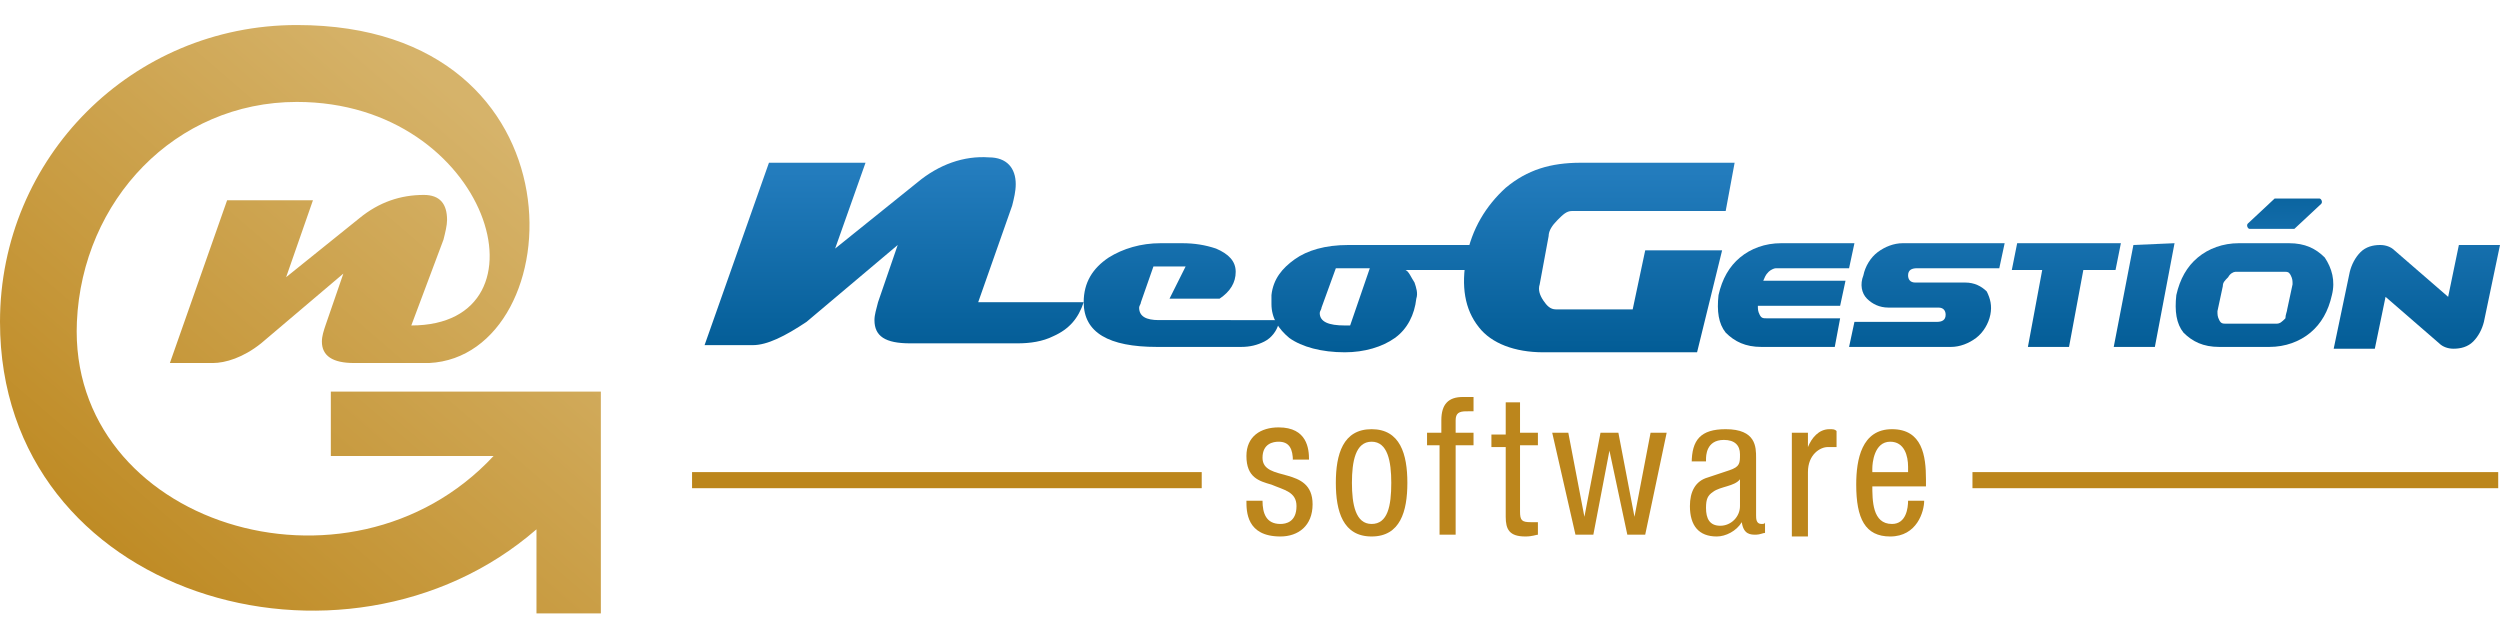
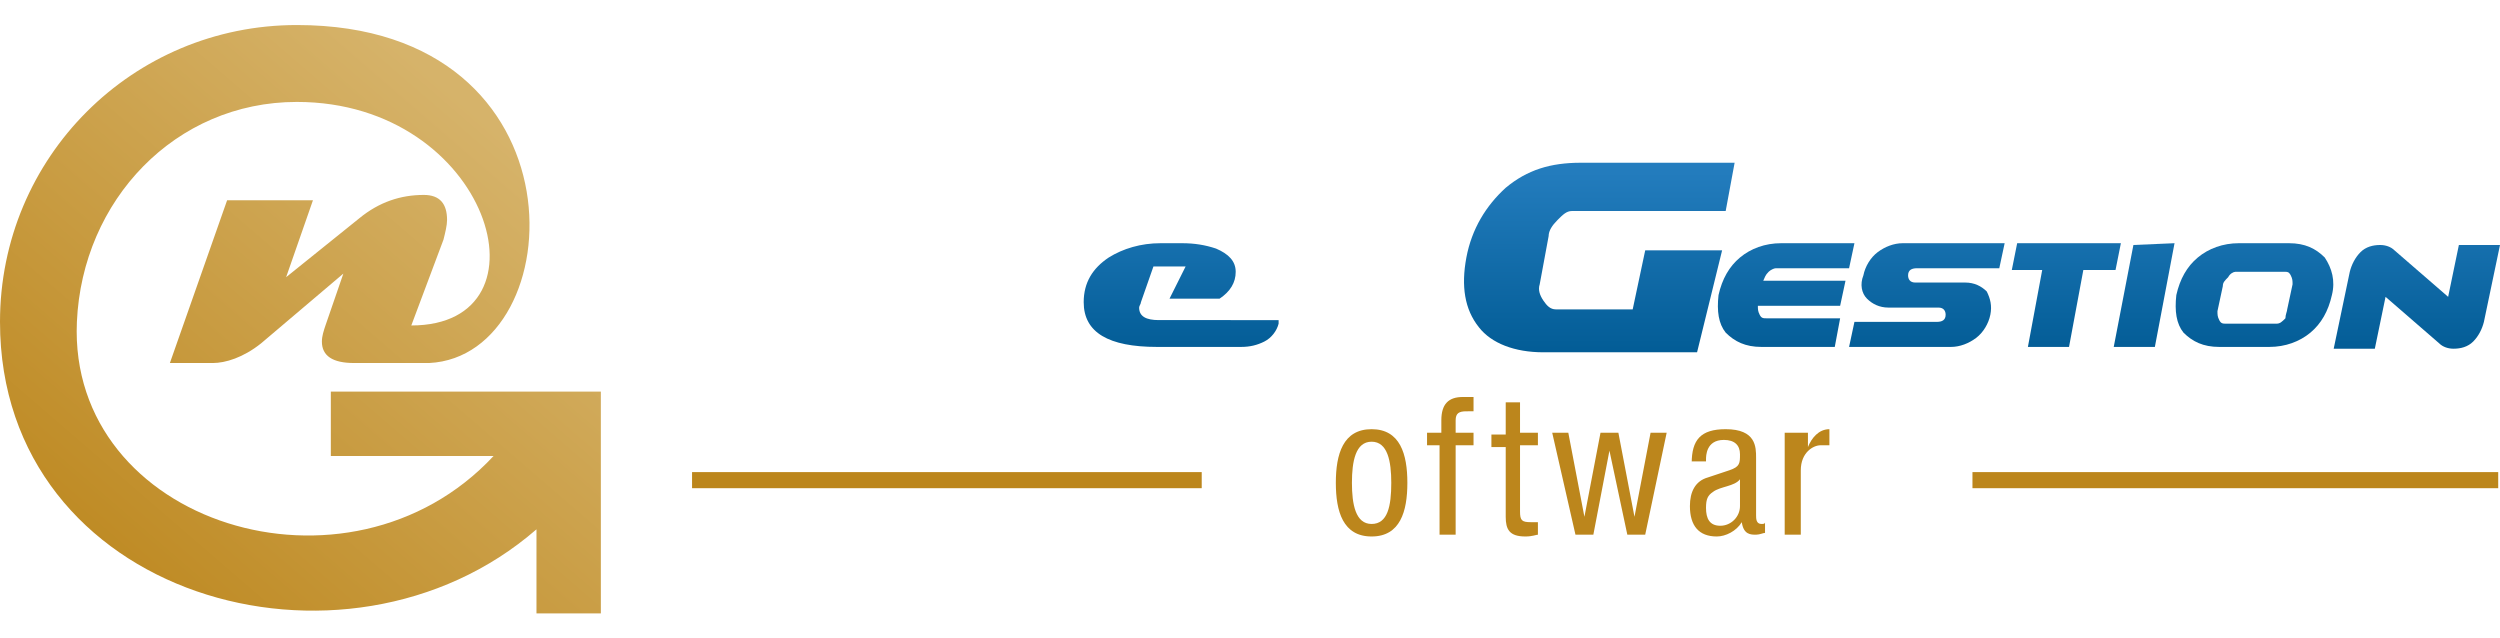
<svg xmlns="http://www.w3.org/2000/svg" version="1.1" id="Layer_1" x="0px" y="0px" viewBox="0 0 139.8 35.7" style="enable-background:new 0 0 139.8 35.7;" xml:space="preserve">
  <style type="text/css">
	.st0{fill-rule:evenodd;clip-rule:evenodd;fill:url(#SVGID_1_);}
	.st1{fill:url(#SVGID_2_);}
	.st2{fill:url(#SVGID_3_);}
	.st3{fill:url(#SVGID_4_);}
	.st4{fill:url(#SVGID_5_);}
	.st5{fill:url(#SVGID_6_);}
	.st6{fill:url(#SVGID_7_);}
	.st7{fill:url(#SVGID_8_);}
	.st8{fill:url(#SVGID_9_);}
	.st9{fill:url(#SVGID_10_);}
	.st10{fill:url(#SVGID_11_);}
	.st11{fill:url(#SVGID_12_);}
	.st12{fill:#BC861C;}
</style>
  <g>
    <g>
      <linearGradient id="SVGID_1_" gradientUnits="userSpaceOnUse" x1="5.773" y1="35.838" x2="29.279" y2="8.585">
        <stop offset="0" style="stop-color:#BC861C" />
        <stop offset="1" style="stop-color:#D6B36A" />
      </linearGradient>
      <path class="st0" d="M16.6,5.7C9.8,5.7,4.6,11.2,4.3,18c-0.5,11.3,15.2,16.2,23.3,7.5h-9.1v-3.6l15.1,0l0,12.4h-3.6v-4.7    C19.3,38.9,0,33.4,0,18C0,8.8,7.4,1.4,16.6,1.4C33,1.4,32,19.9,24,20.3l-4.2,0c-1.2,0-1.8-0.4-1.8-1.2c0-0.3,0.1-0.6,0.2-0.9    l1-2.9l-4.6,3.9c-1,0.8-2,1.1-2.7,1.1H9.5l3.2-9.1h4.8L16,15.5l4.1-3.3c1.1-0.9,2.3-1.3,3.6-1.3c0.9,0,1.3,0.5,1.3,1.4    c0,0.3-0.1,0.7-0.2,1.1L23,18.2C31.1,18.2,27.4,5.7,16.6,5.7" />
      <g>
        <linearGradient id="SVGID_2_" gradientUnits="userSpaceOnUse" x1="50.032" y1="20.475" x2="50.032" y2="8.368">
          <stop offset="0" style="stop-color:#005A93" />
          <stop offset="1" style="stop-color:#2780C2" />
        </linearGradient>
-         <path class="st1" d="M60.6,16.9c-0.3,0.9-0.8,1.5-1.7,1.9c-0.6,0.3-1.3,0.4-2,0.4h-6c-1.4,0-2-0.4-2-1.3c0-0.3,0.1-0.6,0.2-1     l1.1-3.2L45.1,18c-1.2,0.8-2.2,1.3-3,1.3h-2.7L43,9.1h5.4l-1.7,4.8l4.6-3.7c1.2-1,2.6-1.5,4-1.4c1,0,1.5,0.6,1.5,1.5     c0,0.4-0.1,0.8-0.2,1.2l-1.9,5.4H60.6z" />
        <linearGradient id="SVGID_3_" gradientUnits="userSpaceOnUse" x1="66.021" y1="20.475" x2="66.021" y2="8.368">
          <stop offset="0" style="stop-color:#005A93" />
          <stop offset="1" style="stop-color:#2780C2" />
        </linearGradient>
        <path class="st2" d="M71.5,18.1c-0.1,0.4-0.4,0.8-0.8,1c-0.4,0.2-0.8,0.3-1.3,0.3h-4.7c-2.7,0-4.1-0.8-4.1-2.5     c0-1.1,0.5-1.9,1.4-2.5c0.8-0.5,1.8-0.8,2.9-0.8h1.2c0.7,0,1.3,0.1,1.9,0.3c0.7,0.3,1.1,0.7,1.1,1.3c0,0.6-0.3,1.1-0.9,1.5h-2.8     l0.9-1.8h-1.8l-0.7,2c0,0.1-0.1,0.2-0.1,0.3c0,0.5,0.4,0.7,1.1,0.7H71.5z" />
        <linearGradient id="SVGID_4_" gradientUnits="userSpaceOnUse" x1="78.467" y1="20.475" x2="78.467" y2="8.368">
          <stop offset="0" style="stop-color:#005A93" />
          <stop offset="1" style="stop-color:#2780C2" />
        </linearGradient>
-         <path class="st3" d="M76.6,15h-1.9l-0.8,2.2c0,0.1-0.1,0.2-0.1,0.3c0,0.5,0.5,0.7,1.4,0.7c0.1,0,0.2,0,0.3,0L76.6,15z M85.9,13.7     c-0.2,0.9-0.9,1.4-2,1.4h-5.3c0.2,0.1,0.3,0.4,0.5,0.7c0.1,0.3,0.2,0.6,0.1,0.9c-0.1,0.9-0.5,1.7-1.2,2.2     c-0.7,0.5-1.7,0.8-2.8,0.8c-1.3,0-2.4-0.3-3.1-0.8c-0.6-0.5-1-1.1-1-1.9c0-0.2,0-0.3,0-0.5c0.1-0.9,0.6-1.5,1.3-2     c0.7-0.5,1.7-0.8,3-0.8H85.9z" />
        <linearGradient id="SVGID_5_" gradientUnits="userSpaceOnUse" x1="89.479" y1="20.475" x2="89.479" y2="8.368">
          <stop offset="0" style="stop-color:#005A93" />
          <stop offset="1" style="stop-color:#2780C2" />
        </linearGradient>
        <path class="st4" d="M94.9,19.7h-8.6c-1.6,0-2.9-0.5-3.6-1.4c-0.8-1-1-2.3-0.7-3.9c0.3-1.6,1.1-2.9,2.2-3.9     c1.2-1,2.5-1.4,4.2-1.4H97l-0.5,2.7h-8.6c-0.3,0-0.5,0.2-0.8,0.5c-0.3,0.3-0.5,0.6-0.5,0.9l-0.5,2.7c-0.1,0.3,0,0.6,0.2,0.9     c0.2,0.3,0.4,0.5,0.7,0.5h4.3l0.7-3.3h4.3L94.9,19.7z" />
        <linearGradient id="SVGID_6_" gradientUnits="userSpaceOnUse" x1="99.97" y1="20.475" x2="99.97" y2="8.368">
          <stop offset="0" style="stop-color:#005A93" />
          <stop offset="1" style="stop-color:#2780C2" />
        </linearGradient>
        <path class="st5" d="M102.6,19.4h-4.1c-0.9,0-1.5-0.3-2-0.8c-0.4-0.5-0.5-1.2-0.4-2.1c0.2-0.9,0.6-1.6,1.2-2.1     c0.6-0.5,1.4-0.8,2.3-0.8h4.1l-0.3,1.4h-4.1c-0.1,0-0.3,0.1-0.4,0.2c-0.2,0.2-0.2,0.3-0.3,0.5h4.6l-0.3,1.4h-4.6     c0,0.2,0,0.3,0.1,0.5c0.1,0.2,0.2,0.2,0.4,0.2h4.1L102.6,19.4z" />
        <linearGradient id="SVGID_7_" gradientUnits="userSpaceOnUse" x1="107.698" y1="20.475" x2="107.698" y2="8.368">
          <stop offset="0" style="stop-color:#005A93" />
          <stop offset="1" style="stop-color:#2780C2" />
        </linearGradient>
        <path class="st6" d="M111.3,17.6c-0.1,0.5-0.4,1-0.8,1.3c-0.4,0.3-0.9,0.5-1.4,0.5h-5.7l0.3-1.4h4.6c0.3,0,0.5-0.1,0.5-0.4     c0-0.2-0.1-0.4-0.4-0.4h-2.8c-0.5,0-0.9-0.2-1.2-0.5c-0.3-0.3-0.4-0.8-0.2-1.3c0.1-0.5,0.4-1,0.8-1.3c0.4-0.3,0.9-0.5,1.4-0.5     h5.7l-0.3,1.4h-4.6c-0.3,0-0.5,0.1-0.5,0.4c0,0.2,0.1,0.4,0.4,0.4h2.8c0.5,0,0.9,0.2,1.2,0.5C111.3,16.7,111.4,17.1,111.3,17.6" />
        <linearGradient id="SVGID_8_" gradientUnits="userSpaceOnUse" x1="115.519" y1="20.475" x2="115.519" y2="8.368">
          <stop offset="0" style="stop-color:#005A93" />
          <stop offset="1" style="stop-color:#2780C2" />
        </linearGradient>
        <polygon class="st7" points="118.3,15.1 116.5,15.1 115.7,19.4 113.4,19.4 114.2,15.1 112.5,15.1 112.8,13.6 118.6,13.6    " />
        <linearGradient id="SVGID_9_" gradientUnits="userSpaceOnUse" x1="119.879" y1="20.475" x2="119.879" y2="8.368">
          <stop offset="0" style="stop-color:#005A93" />
          <stop offset="1" style="stop-color:#2780C2" />
        </linearGradient>
        <polygon class="st8" points="120.5,19.4 118.2,19.4 119.3,13.7 121.6,13.6    " />
        <linearGradient id="SVGID_10_" gradientUnits="userSpaceOnUse" x1="126.077" y1="20.475" x2="126.077" y2="8.368">
          <stop offset="0" style="stop-color:#005A93" />
          <stop offset="1" style="stop-color:#2780C2" />
        </linearGradient>
        <path class="st9" d="M127.9,17.3l0.3-1.4c0-0.2,0-0.3-0.1-0.5c-0.1-0.2-0.2-0.2-0.3-0.2h-2.8c-0.1,0-0.3,0.1-0.4,0.3     c-0.2,0.2-0.3,0.3-0.3,0.5l-0.3,1.4c0,0.2,0,0.3,0.1,0.5c0.1,0.2,0.2,0.2,0.4,0.2h2.8c0.2,0,0.3-0.1,0.5-0.3     C127.8,17.6,127.9,17.4,127.9,17.3 M130.4,16.5c-0.2,0.9-0.6,1.6-1.2,2.1c-0.6,0.5-1.4,0.8-2.3,0.8h-2.8c-0.9,0-1.5-0.3-2-0.8     c-0.4-0.5-0.5-1.2-0.4-2.1c0.2-0.9,0.6-1.6,1.2-2.1c0.6-0.5,1.4-0.8,2.3-0.8h2.8c0.9,0,1.5,0.3,2,0.8     C130.4,15,130.6,15.7,130.4,16.5z" />
        <linearGradient id="SVGID_11_" gradientUnits="userSpaceOnUse" x1="135.174" y1="20.475" x2="135.174" y2="8.368">
          <stop offset="0" style="stop-color:#005A93" />
          <stop offset="1" style="stop-color:#2780C2" />
        </linearGradient>
        <path class="st10" d="M138.9,18c-0.1,0.4-0.3,0.8-0.6,1.1c-0.3,0.3-0.7,0.4-1.1,0.4c-0.3,0-0.6-0.1-0.8-0.3l-3-2.6l-0.6,2.9h-2.3     l0.9-4.3c0.1-0.4,0.3-0.8,0.6-1.1c0.3-0.3,0.7-0.4,1.1-0.4c0.3,0,0.6,0.1,0.8,0.3l3,2.6l0.6-2.9h2.3L138.9,18z" />
        <linearGradient id="SVGID_12_" gradientUnits="userSpaceOnUse" x1="127.685" y1="8.779" x2="127.685" y2="17.082">
          <stop offset="0" style="stop-color:#005A93" />
          <stop offset="1" style="stop-color:#2780C2" />
        </linearGradient>
-         <path class="st11" d="M128.2,12.8c0,0,0.1,0,0.1,0l1.5-1.4c0.1-0.1,0-0.3-0.1-0.3h-2.4c0,0-0.1,0-0.1,0l-1.5,1.4     c-0.1,0.1,0,0.3,0.1,0.3H128.2z" />
      </g>
      <g>
-         <path class="st12" d="M72.3,25.8c0-0.7-0.2-1.1-0.8-1.1c-0.3,0-0.9,0.1-0.9,0.9c0,0.7,0.7,0.8,1.4,1c0.7,0.2,1.4,0.5,1.4,1.6     c0,1.2-0.8,1.8-1.8,1.8c-1.9,0-1.9-1.4-1.9-2h0.9c0,0.7,0.2,1.3,1,1.3c0.3,0,0.9-0.1,0.9-1c0-0.8-0.7-0.9-1.4-1.2     c-0.7-0.2-1.4-0.4-1.4-1.6c0-1.1,0.8-1.6,1.8-1.6c1.6,0,1.7,1.2,1.7,1.8H72.3z" />
        <path class="st12" d="M76.7,24c1.6,0,2,1.4,2,3c0,1.6-0.4,3-2,3c-1.6,0-2-1.4-2-3C74.7,25.4,75.1,24,76.7,24z M77.8,27     c0-1.2-0.2-2.3-1.1-2.3c-0.9,0-1.1,1.1-1.1,2.3c0,1.2,0.2,2.3,1.1,2.3C77.6,29.3,77.8,28.3,77.8,27z" />
        <path class="st12" d="M80.6,24.9h-0.8v-0.7h0.8v-0.7c0-0.9,0.4-1.3,1.2-1.3h0.6v0.8H82c-0.4,0-0.6,0.1-0.6,0.5v0.7h1v0.7h-1v5     h-0.9V24.9z" />
        <path class="st12" d="M84.1,22.5h0.9v1.7h1v0.7h-1v3.7c0,0.5,0.1,0.6,0.6,0.6c0.2,0,0.3,0,0.4,0v0.7c-0.1,0-0.3,0.1-0.7,0.1     c-0.9,0-1.1-0.4-1.1-1.1v-3.9h-0.8v-0.7h0.8V22.5z" />
        <path class="st12" d="M86.8,24.2h0.9l0.9,4.7h0l0.9-4.7h1l0.9,4.7h0l0.9-4.7h0.9L92,29.9h-1l-1-4.7h0l-0.9,4.7h-1L86.8,24.2z" />
        <path class="st12" d="M94.6,25.9c0-1.3,0.5-1.9,1.9-1.9c1.7,0,1.7,1,1.7,1.6v3.2c0,0.2,0,0.5,0.3,0.5c0.1,0,0.2,0,0.2-0.1v0.6     c-0.1,0-0.3,0.1-0.5,0.1c-0.3,0-0.7,0-0.8-0.7h0C97.1,29.7,96.5,30,96,30c-1,0-1.5-0.6-1.5-1.7c0-0.8,0.3-1.4,1-1.6l1.2-0.4     c0.6-0.2,0.6-0.4,0.6-0.9c0-0.5-0.3-0.8-0.9-0.8c-1,0-1,0.9-1,1.1v0.1H94.6z M97.3,26.8c-0.3,0.4-1.1,0.4-1.5,0.7     c-0.3,0.2-0.4,0.4-0.4,0.9c0,0.6,0.2,1,0.8,1c0.6,0,1.1-0.5,1.1-1.1V26.8z" />
-         <path class="st12" d="M100.2,24.2h0.9V25h0c0.2-0.5,0.6-1,1.2-1c0.2,0,0.3,0,0.4,0.1v0.9c-0.1,0-0.2,0-0.5,0     c-0.4,0-1.1,0.4-1.1,1.4v3.6h-0.9V24.2z" />
-         <path class="st12" d="M104.7,27.1c0,0.9,0,2.2,1.1,2.2c0.8,0,0.9-0.9,0.9-1.3h0.9c0,0.6-0.4,2-1.9,2c-1.4,0-1.9-1-1.9-2.9     c0-1.4,0.3-3.1,2-3.1c1.7,0,1.9,1.5,1.9,2.8v0.4H104.7z M106.7,26.4v-0.3c0-0.6-0.2-1.4-1-1.4c-0.9,0-1,1.2-1,1.5v0.2H106.7z" />
+         <path class="st12" d="M100.2,24.2h0.9V25h0c0.2-0.5,0.6-1,1.2-1v0.9c-0.1,0-0.2,0-0.5,0     c-0.4,0-1.1,0.4-1.1,1.4v3.6h-0.9V24.2z" />
      </g>
      <g>
        <g>
          <rect x="38.7" y="26.4" class="st12" width="28.5" height="0.9" />
        </g>
      </g>
      <g>
        <g>
          <rect x="110.3" y="26.4" class="st12" width="29.4" height="0.9" />
        </g>
      </g>
    </g>
  </g>
</svg>